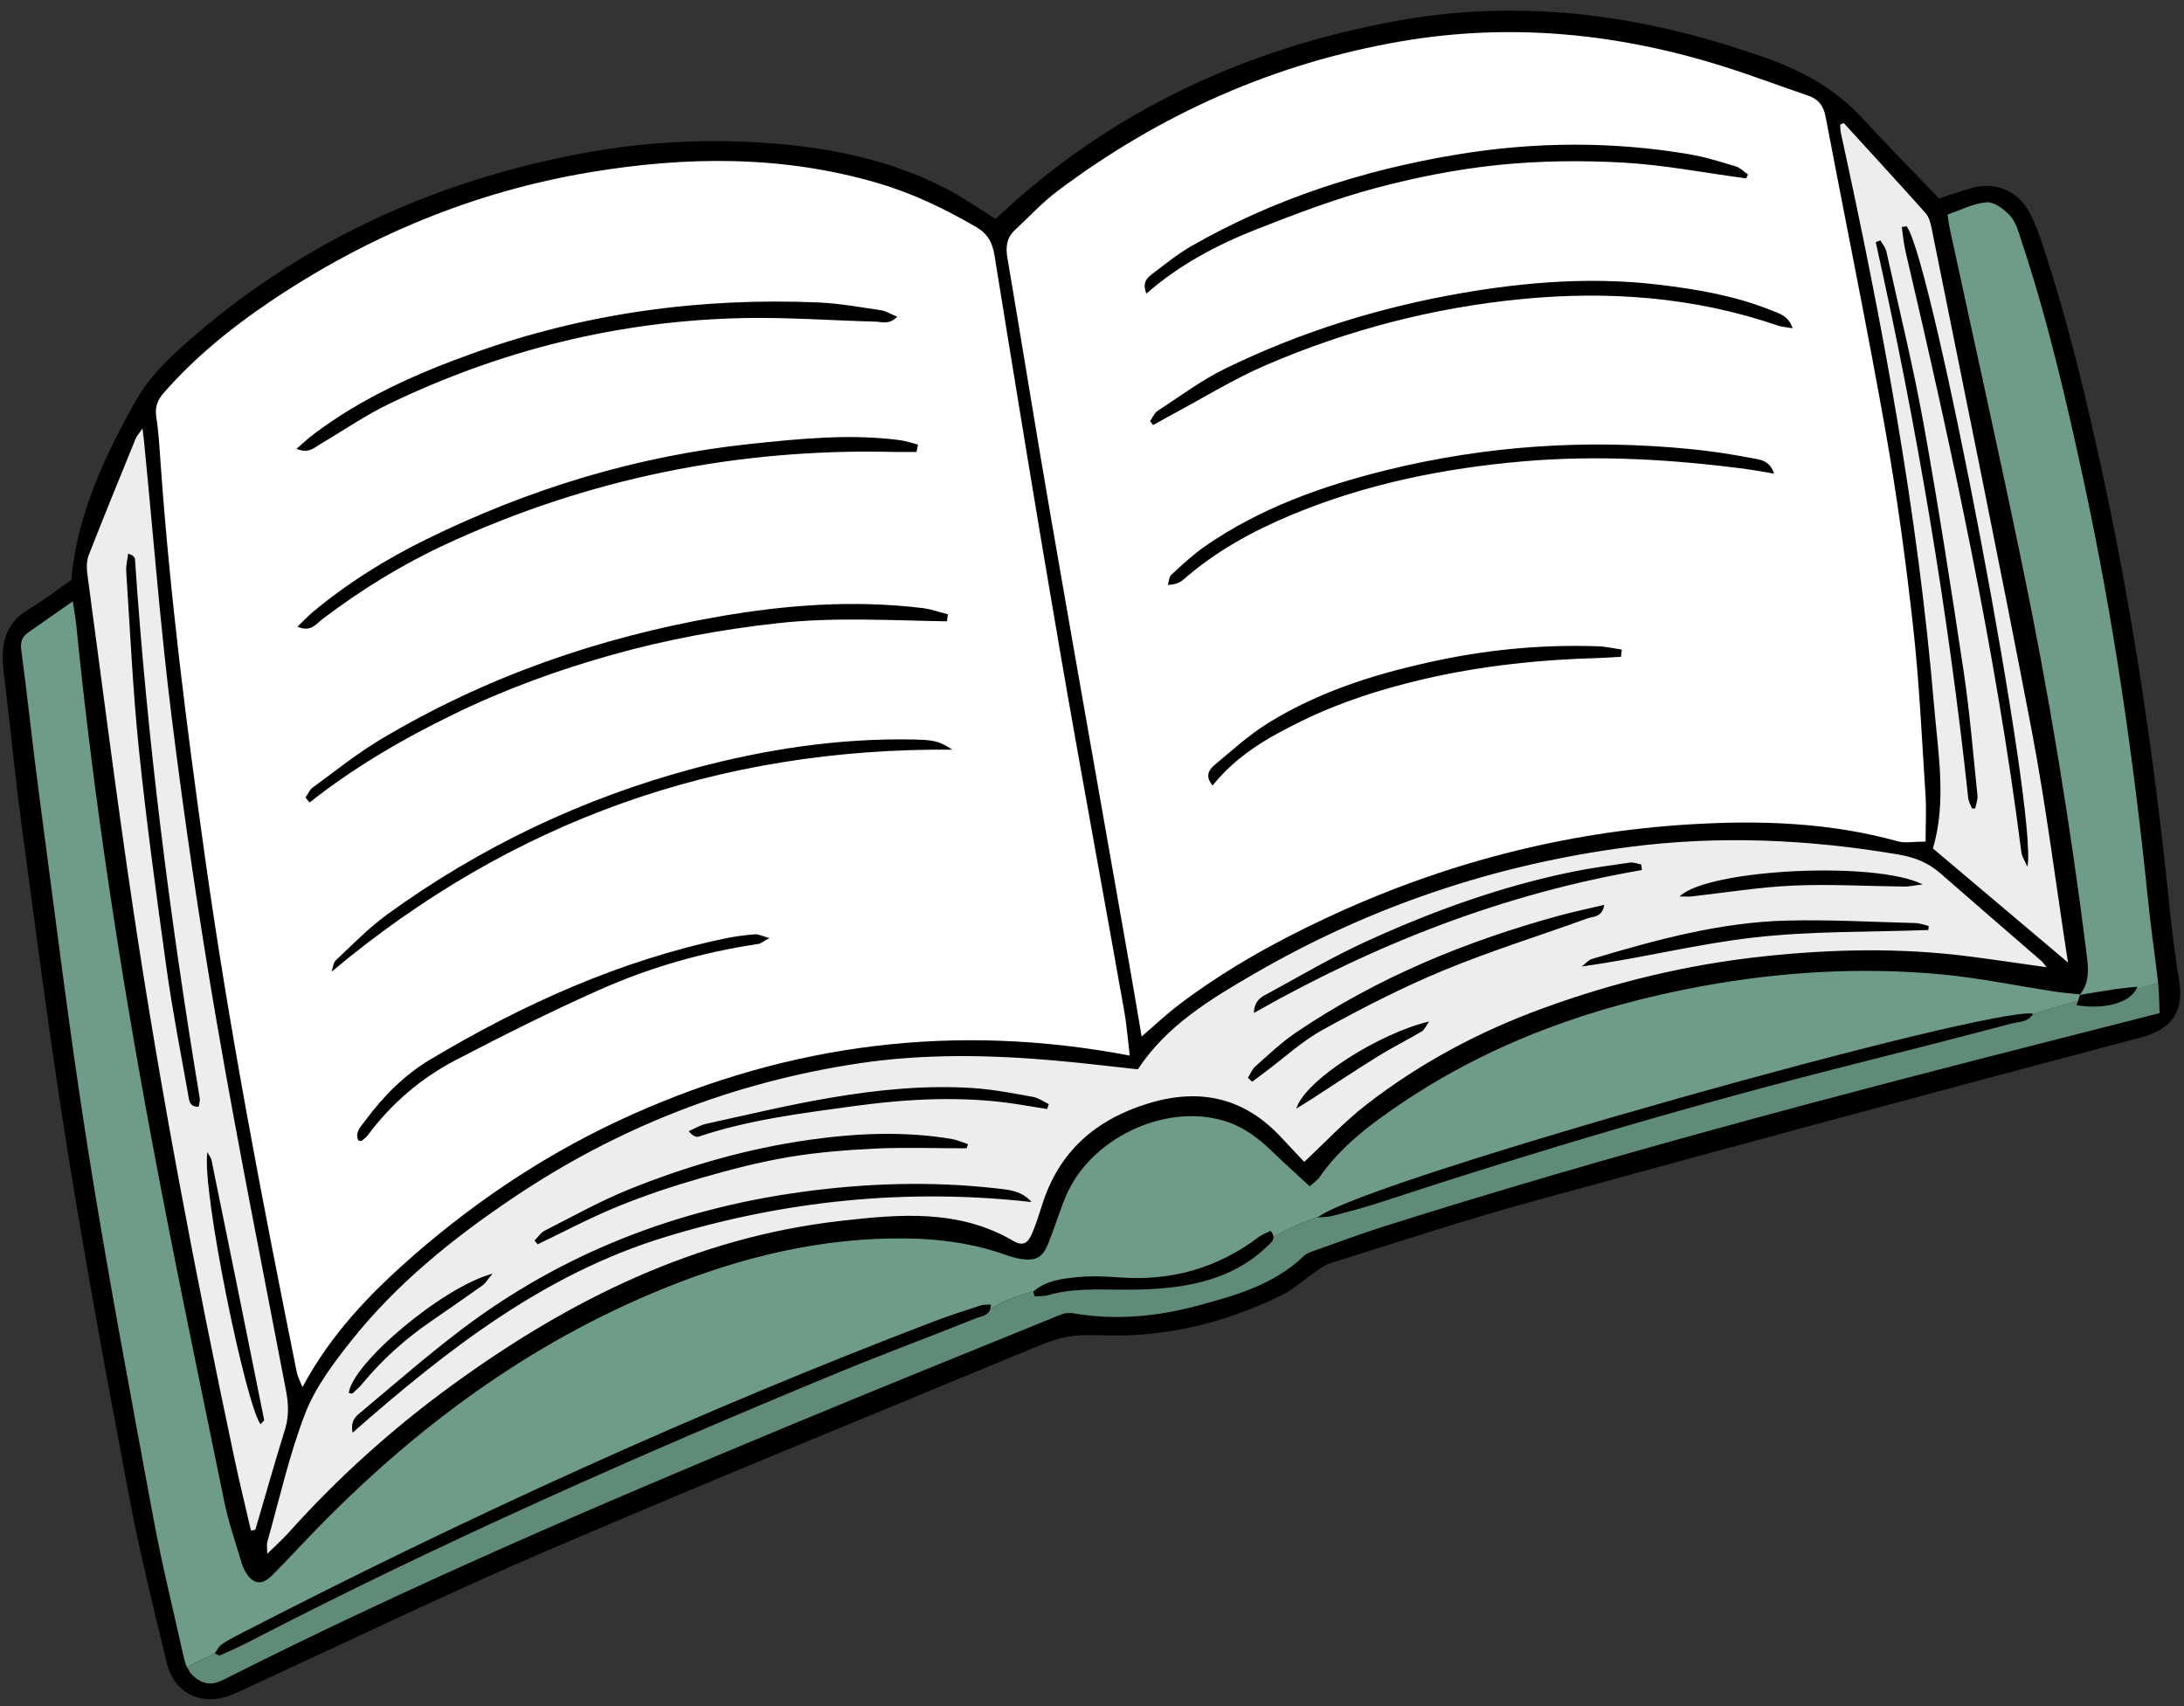
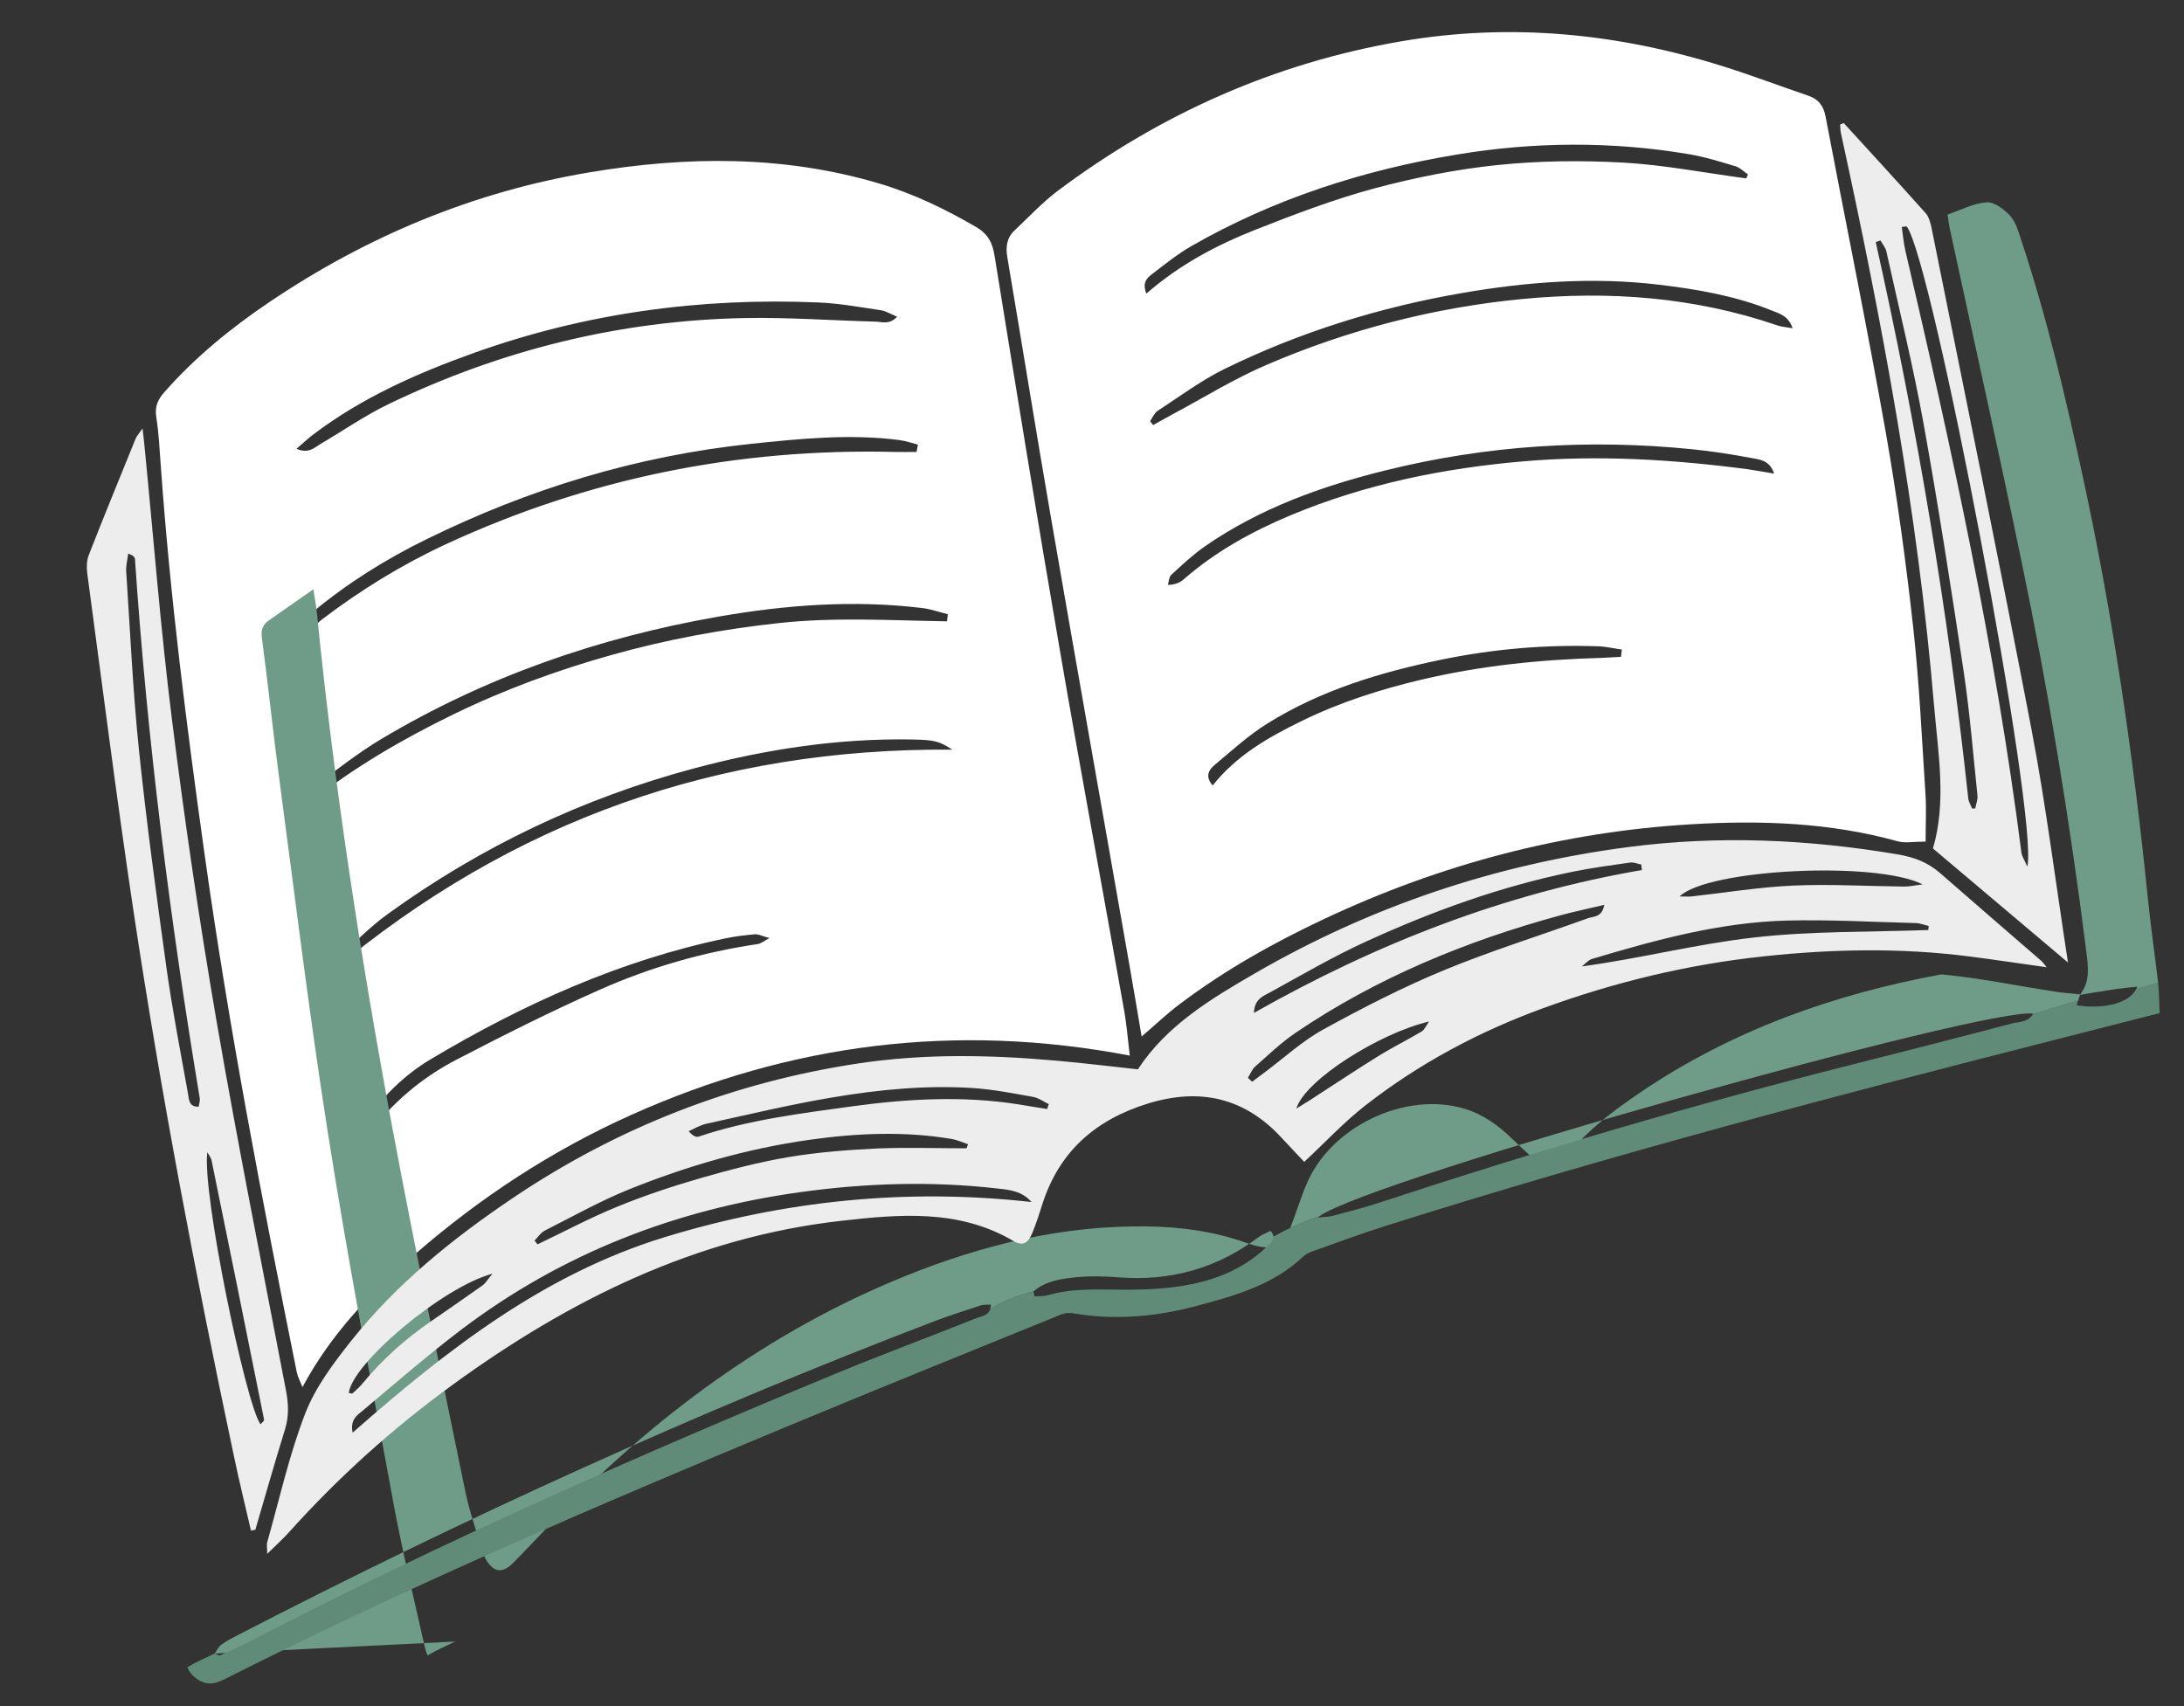
<svg xmlns="http://www.w3.org/2000/svg" height="191.2" preserveAspectRatio="xMidYMid meet" version="1.0" viewBox="-0.3 -1.2 244.7 191.2" width="244.7" zoomAndPan="magnify">
  <rect x="-0.3" y="-1.2" width="244.7" height="191.2" fill="#333333" stroke="none" />
  <g id="change1_1">
-     <path d="M239.55,115.05c-22.73,6.02-45.43,12.13-68.11,18.36c-7.63,2.09-15.15,4.58-22.71,6.94c-0.76,0.24-1.43,0.82-2.11,1.29 c-1.09,0.75-2.09,1.69-3.26,2.26c-6.29,3.08-12.93,4.76-19.99,4.53c-3.58-0.12-4.63,0.06-8.1,1.5 c-18.03,7.48-36.12,14.84-54.06,22.53c-11.24,4.82-22.26,10.15-33.38,15.26c-0.71,0.33-1.41,0.69-2.14,0.98 c-3.33,1.34-6.46-0.08-7.3-3.56c-1.52-6.25-3.06-12.5-4.25-18.81c-2.42-12.79-4.78-25.6-6.85-38.46 c-1.89-11.77-3.42-23.6-5.01-35.42C1.44,86.31,0.85,80.13,0.1,73.98c-0.35-2.86,0.09-5.28,2.81-6.91c1.67-1,3.23-2.2,4.76-3.26 c0.69-7.42,3.77-13.97,7.32-20.23c1.58-2.79,4.14-5.14,6.62-7.27c12.43-10.66,26.87-17.18,42.9-20.25 c6.27-1.2,12.61-1.65,18.98-1.36c7.65,0.35,15.14,1.62,22.05,5.15c2.01,1.03,3.88,2.35,5.71,3.48c12.68-11.99,27.89-19.1,45-22.2 c12.67-2.3,25.17-1,37.42,2.87c1.27,0.4,2.54,0.81,3.79,1.25c4.12,1.46,7.86,3.5,10.88,6.77c2.76,2.99,5.62,5.9,8.62,9.03 c1.19-0.39,2.36-0.81,3.56-1.16c2.69-0.79,5.2,0.21,6.56,2.7c0.6,1.09,1.02,2.29,1.42,3.48c2.92,8.72,5.02,17.65,6.95,26.62 c3.3,15.36,5.57,30.88,7.2,46.5c0.32,3.12,0.67,6.25,1.19,9.34C244.41,111.99,243.23,114.08,239.55,115.05z" fill="inherit" />
-   </g>
+     </g>
  <g id="change2_1">
    <path d="M126.28,117.08c-19.5-3.72-38-1.36-55.84,6.64c-8.88,3.98-16.92,9.25-24.25,15.62 c-4.87,4.24-9.35,8.83-12.6,14.89c-0.3-0.76-0.55-1.2-0.64-1.68c-3.87-19.22-7.59-38.48-10.31-57.9 c-2.04-14.53-3.89-29.09-4.93-43.73c-0.13-1.8-0.22-3.61-0.5-5.39c-0.18-1.14,0.16-1.94,0.88-2.76c3.45-3.92,7.45-7.19,11.76-10.1 c10.94-7.39,22.9-12.38,35.91-14.56c10.85-1.82,21.71-1.93,32.41,1.24c3.86,1.14,7.45,2.88,10.92,4.9c1.27,0.74,1.81,1.73,2.04,3.19 c2.38,14.71,4.77,29.42,7.3,44.11c2.31,13.45,4.81,26.87,7.19,40.31C125.93,113.53,126.06,115.25,126.28,117.08z M105.8,68.42 c0.03-0.26,0.07-0.53,0.1-0.79c-0.93-0.23-1.86-0.57-2.8-0.69C95.4,66,87.77,66.57,80.16,67.9c-13.4,2.34-26.06,6.74-37.76,13.72 c-2.68,1.6-5.14,3.58-7.67,5.43c-0.35,0.26-0.54,0.74-0.8,1.12c0.15,0.18,0.31,0.37,0.46,0.55c4.98-3.94,10.41-7.1,16.08-9.86 c5.72-2.79,11.68-4.97,17.79-6.68c6.11-1.72,12.35-2.87,18.67-3.56C93.2,67.93,99.5,68.32,105.8,68.42z M32.92,49.09 c1.37,0.58,1.99-0.13,2.67-0.53c2.57-1.51,5.03-3.22,7.71-4.51c12.54-6.03,25.78-9.32,39.7-9.61c4.93-0.1,9.88,0.27,14.82,0.4 c0.71,0.02,1.51,0.38,2.4-0.55c-0.75-0.31-1.27-0.65-1.83-0.73c-2.33-0.34-4.65-0.77-7-0.87c-13.23-0.56-26.14,1.19-38.63,5.67 c-6.37,2.28-12.53,5.01-17.97,9.13C34.22,47.92,33.7,48.42,32.92,49.09z M102.39,49.44c0.05-0.27,0.11-0.55,0.16-0.82 c-0.7-0.18-1.38-0.42-2.09-0.51c-5.58-0.72-11.12-0.15-16.67,0.43c-12.77,1.35-24.86,5.05-36.36,10.71 c-4.52,2.22-8.78,4.88-12.66,8.11c-0.56,0.47-1.06,1.01-1.74,1.66c1.5,0.66,2.09-0.31,2.76-0.82c4.33-3.29,8.92-6.12,13.85-8.41 C65.6,52.4,82.36,49.01,99.9,49.44C100.73,49.46,101.56,49.44,102.39,49.44z M106.4,82.8c-1.48-0.97-2.04-1.09-4.47-1.14 c-8.3-0.15-16.41,1.09-24.4,3.22c-12.48,3.33-23.97,8.79-34.43,16.37c-2.08,1.51-3.89,3.39-5.78,5.16 c-0.29,0.28-0.32,0.84-0.47,1.27C57.07,90.75,80.19,82.59,106.4,82.8z M39.84,126.58c0.21,0.04,0.32,0.1,0.36,0.06 c0.24-0.19,0.51-0.37,0.69-0.61c2.66-3.59,6-6.44,9.93-8.48c5.27-2.74,10.6-5.42,16.03-7.83c5.66-2.52,11.61-4.23,17.77-5.14 c0.32-0.05,0.61-0.3,1.3-0.67c-0.83-0.22-1.25-0.46-1.66-0.42c-1.09,0.09-2.18,0.23-3.26,0.45c-11.86,2.48-22.74,7.4-33.08,13.57 c-2.92,1.74-5.3,4.15-7.32,6.89C40.13,125.02,39.44,125.67,39.84,126.58z M215.45,93.1c-1.34,0-2.29,0.2-3.12-0.03 c-7.59-2.11-15.36-2.37-23.12-1.91c-14.4,0.85-28.13,4.48-41.19,10.63c-5.69,2.68-11.16,5.75-16.18,9.55 c-1.42,1.07-2.72,2.31-4.23,3.6c-0.47-2.79-0.91-5.41-1.37-8.02c-2.94-16.76-5.92-33.52-8.82-50.29 c-1.67-9.66-3.22-19.34-4.86-29.01c-0.2-1.18-0.05-2.19,0.82-3.01c1.6-1.5,3.11-3.13,4.85-4.44c11.49-8.61,24.3-14.31,38.46-16.74 c12.3-2.11,24.39-0.9,36.25,2.86c3.13,0.99,6.21,2.16,9.33,3.22c1.16,0.39,1.74,1.13,1.97,2.35c2.24,11.79,4.65,23.55,6.74,35.36 c1.28,7.26,2.27,14.58,3.08,21.9c0.69,6.23,0.97,12.51,1.38,18.78C215.54,89.45,215.45,91.02,215.45,93.1z M200.55,35.58 c-0.49-1.44-1.54-1.66-2.42-2.02c-4.04-1.62-8.28-2.35-12.57-2.86c-7.39-0.88-14.72-0.33-22.03,0.93 c-9.25,1.6-18.14,4.36-26.57,8.48c-2.66,1.3-5.07,3.11-7.56,4.73c-0.37,0.24-0.57,0.76-0.84,1.15c0.11,0.15,0.23,0.3,0.34,0.44 c0.7-0.39,1.4-0.79,2.11-1.17c3.52-1.88,6.94-4.01,10.6-5.58c9.13-3.92,18.68-6.41,28.59-7.37c9.71-0.94,19.28-0.24,28.58,2.93 C199.24,35.42,199.75,35.44,200.55,35.58z M128.14,31.7c3.75-3.27,7.9-5.45,12.25-7.17c4.36-1.72,8.78-3.4,13.3-4.62 c4.52-1.21,9.17-2.14,13.82-2.62c4.66-0.48,9.4-0.53,14.08-0.27c4.6,0.26,9.17,1.16,13.76,1.77c0.07-0.15,0.14-0.3,0.2-0.44 c-0.46-0.31-0.87-0.76-1.38-0.91c-1.72-0.52-3.45-1.06-5.22-1.36c-8.66-1.46-17.34-1.4-25.98,0.03 c-10.5,1.74-20.54,4.96-29.81,10.28c-1.55,0.89-2.96,2.04-4.39,3.13C128.24,29.94,127.64,30.42,128.14,31.7z M198.47,51.87 c-0.48-1.54-1.66-1.58-2.66-1.77c-2.15-0.41-4.33-0.74-6.51-0.96c-11.58-1.17-23.04-0.44-34.34,2.36 c-7.19,1.78-14.12,4.26-20.26,8.52c-1.34,0.93-2.55,2.07-3.76,3.18c-0.26,0.24-0.27,0.76-0.39,1.14c0.82-0.02,1.36-0.26,1.78-0.63 c3.59-3.13,7.69-5.39,12.06-7.21c8.33-3.47,17.07-5.24,26.02-6.01c8.4-0.72,16.78-0.21,25.12,0.89 C196.51,51.52,197.49,51.71,198.47,51.87z M181.32,72.4c0.03-0.27,0.06-0.55,0.09-0.82c-0.88-0.12-1.76-0.33-2.64-0.36 c-5.91-0.21-11.77,0.3-17.55,1.49c-6.87,1.42-13.55,3.43-19.55,7.18c-2.11,1.32-3.98,3.04-5.9,4.64c-0.64,0.54-1.08,1.28-0.2,2.28 c2.72-3.41,6.26-5.4,9.93-7.2c4.31-2.12,8.87-3.57,13.53-4.67c6.59-1.55,13.3-2.24,20.06-2.42 C179.83,72.49,180.58,72.44,181.32,72.4z" fill="#FFF" />
  </g>
  <g id="change3_1">
-     <path d="M241.5,108.93c-0.81,0.25-1.63,0.47-2.44,0.7c0.04-0.09,0.08-0.18,0.11-0.27c-0.85,0.09-1.6,0.15-2.34,0.26 c-1.36,0.2-2.71,0.43-4.07,0.65c0.01-0.02,0.01-0.04,0.02-0.05c-0.01,0-0.01,0-0.02,0c1.14-1.41,0.91-3.07,0.71-4.67 c-1.84-14.64-4.23-29.19-7.23-43.63c-2.59-12.52-5.38-24.99-8.08-37.49c-0.1-0.46-0.15-0.93-0.25-1.59 c1.45-0.49,2.89-1.26,4.38-1.37c0.86-0.06,1.98,0.79,2.65,1.53c0.64,0.72,0.93,1.8,1.24,2.76c2.92,8.8,5.02,17.81,6.97,26.86 c3.33,15.43,5.59,31.03,7.19,46.73C240.66,102.56,241.13,105.74,241.5,108.93z M23.75,184.08c0.27-0.37,0.45-0.79,0.77-1.01 c0.64-0.45,1.34-0.81,2.04-1.17c25.3-13.05,51.15-24.86,77.74-35.02c1.75-0.67,3.55-1.24,5.33-1.82c0.32-0.1,0.69-0.05,1.1-0.08 c-0.01,0.22-0.04,0.4-0.1,0.55c1.47-1,3.19-1.58,4.9-2.05c1.37-1.18,3.12-1.4,4.83-1.57c1.55-0.15,3.14-0.1,4.7,0.02 c5.8,0.45,11.02-1.01,15.67-4.52c0.4-0.3,0.9-0.47,1.33-0.69c0.22,0.26,0.31,0.48,0.32,0.67c1.68-0.94,3.37-1.68,5.11-2.29 c5.78-4.19,75.28-23.63,80.02-22.71c-0.01,0.03-0.03,0.05-0.05,0.07c1.67-0.54,3.4-1.07,5.07-1.53c0.08-0.22,0.15-0.44,0.22-0.66 c-0.02,0-0.03,0.01-0.05,0.01c0.02-0.02,0.03-0.04,0.05-0.06c-0.92-0.1-1.85-0.16-2.76-0.3c-4.26-0.65-8.5-1.54-12.78-1.94 c-9.03-0.84-18.04-0.3-26.96,1.35c-12.08,2.23-23.46,6.27-33.7,13.21c-3.39,2.3-6.64,4.75-9.02,8.18c-0.21,0.31-0.55,0.52-1.08,1.01 c-1.46-1.35-2.91-2.64-4.29-3.98c-1.54-1.49-3.22-2.73-5.31-3.36c-6.66-2.01-15.06,1.99-17.76,8.52c-0.72,1.74-1.26,3.55-1.97,5.29 c-0.62,1.51-1.36,1.9-2.95,1.68c-0.62-0.08-1.23-0.27-1.82-0.48c-3.59-1.27-7.29-1.78-11.09-1.83c-9.41-0.13-18.35,2.04-27.01,5.53 c-15.33,6.18-28.28,15.82-39.68,27.66c-1.47,1.52-2.9,3.08-4.4,4.58c-1.16,1.16-2.18,0.98-3.01-0.49c-0.15-0.27-0.28-0.56-0.37-0.86 c-0.66-2.26-1.46-4.49-1.93-6.78c-2.75-13.44-5.58-26.88-8.1-40.37c-3.59-19.21-6.57-38.51-8.51-57.96c-0.08-0.8-0.23-1.6-0.4-2.7 c-1.88,1.32-3.41,2.39-4.95,3.46c-0.7,0.49-0.94,1.03-0.82,1.98c0.72,5.36,1.27,10.75,1.99,16.12c1.76,13.22,3.37,26.46,5.45,39.63 c2.19,13.86,4.8,27.66,7.35,41.47c0.97,5.24,2.25,10.42,3.41,15.63c0.09,0.41,0.2,0.81,0.37,1.17c0.99-0.59,2.06-1.06,3.09-1.55 C23.76,184.08,23.75,184.08,23.75,184.08z" fill="#6E9C88" />
+     <path d="M241.5,108.93c-0.81,0.25-1.63,0.47-2.44,0.7c0.04-0.09,0.08-0.18,0.11-0.27c-0.85,0.09-1.6,0.15-2.34,0.26 c-1.36,0.2-2.71,0.43-4.07,0.65c0.01-0.02,0.01-0.04,0.02-0.05c-0.01,0-0.01,0-0.02,0c1.14-1.41,0.91-3.07,0.71-4.67 c-1.84-14.64-4.23-29.19-7.23-43.63c-2.59-12.52-5.38-24.99-8.08-37.49c-0.1-0.46-0.15-0.93-0.25-1.59 c1.45-0.49,2.89-1.26,4.38-1.37c0.86-0.06,1.98,0.79,2.65,1.53c0.64,0.72,0.93,1.8,1.24,2.76c2.92,8.8,5.02,17.81,6.97,26.86 c3.33,15.43,5.59,31.03,7.19,46.73C240.66,102.56,241.13,105.74,241.5,108.93z M23.75,184.08c0.27-0.37,0.45-0.79,0.77-1.01 c0.64-0.45,1.34-0.81,2.04-1.17c25.3-13.05,51.15-24.86,77.74-35.02c1.75-0.67,3.55-1.24,5.33-1.82c0.32-0.1,0.69-0.05,1.1-0.08 c-0.01,0.22-0.04,0.4-0.1,0.55c1.47-1,3.19-1.58,4.9-2.05c1.37-1.18,3.12-1.4,4.83-1.57c1.55-0.15,3.14-0.1,4.7,0.02 c5.8,0.45,11.02-1.01,15.67-4.52c0.4-0.3,0.9-0.47,1.33-0.69c0.22,0.26,0.31,0.48,0.32,0.67c1.68-0.94,3.37-1.68,5.11-2.29 c5.78-4.19,75.28-23.63,80.02-22.71c-0.01,0.03-0.03,0.05-0.05,0.07c1.67-0.54,3.4-1.07,5.07-1.53c0.08-0.22,0.15-0.44,0.22-0.66 c-0.02,0-0.03,0.01-0.05,0.01c0.02-0.02,0.03-0.04,0.05-0.06c-0.92-0.1-1.85-0.16-2.76-0.3c-4.26-0.65-8.5-1.54-12.78-1.94 c-12.08,2.23-23.46,6.27-33.7,13.21c-3.39,2.3-6.64,4.75-9.02,8.18c-0.21,0.31-0.55,0.52-1.08,1.01 c-1.46-1.35-2.91-2.64-4.29-3.98c-1.54-1.49-3.22-2.73-5.31-3.36c-6.66-2.01-15.06,1.99-17.76,8.52c-0.72,1.74-1.26,3.55-1.97,5.29 c-0.62,1.51-1.36,1.9-2.95,1.68c-0.62-0.08-1.23-0.27-1.82-0.48c-3.59-1.27-7.29-1.78-11.09-1.83c-9.41-0.13-18.35,2.04-27.01,5.53 c-15.33,6.18-28.28,15.82-39.68,27.66c-1.47,1.52-2.9,3.08-4.4,4.58c-1.16,1.16-2.18,0.98-3.01-0.49c-0.15-0.27-0.28-0.56-0.37-0.86 c-0.66-2.26-1.46-4.49-1.93-6.78c-2.75-13.44-5.58-26.88-8.1-40.37c-3.59-19.21-6.57-38.51-8.51-57.96c-0.08-0.8-0.23-1.6-0.4-2.7 c-1.88,1.32-3.41,2.39-4.95,3.46c-0.7,0.49-0.94,1.03-0.82,1.98c0.72,5.36,1.27,10.75,1.99,16.12c1.76,13.22,3.37,26.46,5.45,39.63 c2.19,13.86,4.8,27.66,7.35,41.47c0.97,5.24,2.25,10.42,3.41,15.63c0.09,0.41,0.2,0.81,0.37,1.17c0.99-0.59,2.06-1.06,3.09-1.55 C23.76,184.08,23.75,184.08,23.75,184.08z" fill="#6E9C88" />
  </g>
  <g id="change4_1">
    <path d="M241.5,108.95c0.12,1.07,0.11,2.16,0.17,3.37c-3.64,0.93-7.11,1.82-10.59,2.7 c-25.59,6.51-51.13,13.23-76.31,21.2c-2.54,0.8-5.04,1.74-7.55,2.63c-0.51,0.18-1.09,0.35-1.46,0.71 c-3.38,3.23-7.71,4.43-12.02,5.58c-4.5,1.2-9.11,1.62-13.76,0.82c-0.43-0.07-0.94-0.05-1.34,0.11 c-10.23,4.16-20.46,8.29-30.66,12.53c-21.07,8.76-42.04,17.74-62.43,28.01c-1.16,0.59-2.29,1.31-3.72,0.36 c-0.57-0.38-0.92-0.84-1.15-1.35c0.99-0.59,2.06-1.06,3.09-1.55c0.31,0.13,0.49,0.26,0.58,0.22c1.13-0.51,2.27-1.02,3.38-1.59 c21.38-11.07,43.38-20.79,65.62-29.99c5.21-2.15,10.5-4.12,15.74-6.21c0.52-0.21,1.29-0.24,1.55-0.98c1.47-1,3.19-1.58,4.9-2.05 c-0.02,0.02-0.04,0.03-0.06,0.05c0.04,0.18,0.08,0.36,0.13,0.54c0.52-0.04,1.06,0,1.54-0.14c2.68-0.78,5.41-0.62,8.16-0.61 c2.64,0.02,5.34-0.09,7.92-0.62c3.15-0.64,6.12-1.95,8.49-4.28c0.29-0.28,0.7-0.57,0.66-1.03c1.68-0.94,3.37-1.68,5.11-2.29 c-0.06,0.04-0.12,0.09-0.16,0.13c0.59-0.06,1.2-0.05,1.76-0.2c1.82-0.48,3.64-0.96,5.42-1.55c17.43-5.73,35.01-10.92,52.8-15.41 c5.93-1.49,11.85-3.01,17.76-4.57c0.79-0.21,1.82-0.12,2.4-1.05c1.67-0.54,3.4-1.07,5.07-1.53c-0.06,0.17-0.12,0.35-0.18,0.53 c3.11,0.49,5.93-0.25,6.7-1.84c0.81-0.23,1.62-0.45,2.44-0.7C241.5,108.94,241.5,108.94,241.5,108.95z M232.76,110.28 c0.01-0.02,0.01-0.04,0.02-0.05c-0.01,0-0.01,0-0.02,0c-0.02,0.02-0.03,0.04-0.05,0.06C232.73,110.29,232.75,110.29,232.76,110.28z" fill="#608B79" />
  </g>
  <g id="change5_1">
    <path d="M229.01,107.18c-3.01-0.42-5.84-0.85-8.68-1.21c-7.67-0.99-15.34-0.83-23.02-0.01 c-8.47,0.9-16.67,2.88-24.66,5.79c-7.2,2.62-13.91,6.19-19.95,10.9c-2.39,1.86-4.48,4.11-6.87,6.34c-0.7-0.75-1.62-1.7-2.51-2.67 c-4.16-4.53-9.17-5.66-14.99-3.87c-5.89,1.81-10,5.4-11.87,11.37c-0.33,1.05-0.67,2.09-1.09,3.11c-0.5,1.22-1.07,1.54-2.17,0.9 c-6.11-3.58-12.78-2.97-19.29-2.23c-16.26,1.84-30.43,8.86-43.5,18.37c-6.69,4.86-12.81,10.37-18.34,16.53 c-0.67,0.75-1.43,1.42-2.43,2.41c0-0.68-0.08-1.03,0.01-1.33c1.37-4.83,2.45-9.77,4.26-14.43c1.14-2.93,3.16-5.61,5.14-8.11 c5.08-6.39,11.38-11.47,18.11-16c11.76-7.93,24.69-12.96,38.7-15.08c7.41-1.12,14.87-0.97,22.32-0.3c2.96,0.26,5.91,0.63,9.01,0.96 c3.2-4.89,8.13-7.87,13.09-10.74c12.99-7.52,26.94-12.21,41.83-14.16c10.14-1.33,20.18-0.88,30.24,0.82 c1.88,0.32,3.38,0.91,4.77,2.13c3.72,3.26,7.47,6.48,11.2,9.72C228.56,106.57,228.72,106.83,229.01,107.18z M115.28,133.49 c-1.08-1.24-2.47-1.37-3.85-1.52c-7.37-0.84-14.71-0.61-22.06,0.41c-13.96,1.94-26.69,6.86-37.95,15.38 c-3.81,2.89-7.43,6.04-11.09,9.11c-0.59,0.49-1.43,0.99-1.12,2.46c10.61-9.33,21.46-17.77,34.98-21.91 C87.61,133.32,101.28,131.92,115.28,133.49z M108,127.47c0.05-0.15,0.11-0.3,0.16-0.46c-0.61-0.2-1.21-0.48-1.84-0.59 c-5.32-0.89-10.65-0.65-15.95,0.1c-6.94,0.98-13.65,2.92-20.14,5.53c-3.26,1.31-6.35,3.05-9.49,4.64c-0.46,0.23-0.77,0.74-1.15,1.12 c0.11,0.14,0.23,0.28,0.34,0.42c3-1.43,5.95-3.01,9.03-4.26c3.04-1.24,6.18-2.28,9.34-3.19c3.23-0.93,6.51-1.78,9.83-2.34 c3.24-0.54,6.54-0.79,9.83-0.95C101.3,127.35,104.65,127.47,108,127.47z M183.66,96.29c-0.02-0.21-0.04-0.41-0.07-0.62 c-0.42-0.08-0.85-0.27-1.25-0.22c-2.17,0.31-4.34,0.6-6.49,1.04c-8.01,1.64-15.66,4.41-23.07,7.8c-3.7,1.69-7.22,3.75-10.79,5.71 c-0.72,0.4-1.74,0.71-1.8,2.3C153.97,104.49,168.28,98.93,183.66,96.29z M139.52,119.57c0.16,0.15,0.31,0.29,0.47,0.44 c0.46-0.34,0.92-0.69,1.38-1.03c2.19-1.63,4.24-3.54,6.62-4.84c4.38-2.41,8.86-4.71,13.48-6.62c5.27-2.18,10.74-3.87,16.11-5.82 c0.63-0.23,1.61-0.07,1.87-1.51c-1.78,0.42-3.35,0.75-4.91,1.17c-10.57,2.88-20.6,7-29.7,13.18c-1.61,1.09-3.03,2.47-4.5,3.76 C139.98,118.62,139.79,119.14,139.52,119.57z M215.75,103.01c0.02-0.15,0.03-0.3,0.05-0.45c-0.5-0.12-0.99-0.32-1.49-0.33 c-4.78-0.12-9.57-0.4-14.35-0.28c-7.51,0.18-14.71,2.16-21.86,4.29c-0.44,0.13-0.78,0.56-1.17,0.85c6.51-0.88,12.8-2.5,19.19-3.23 C202.61,103.11,209.2,103.25,215.75,103.01z M117.02,123.07c0.06-0.18,0.12-0.37,0.19-0.55c-0.58-0.28-1.14-0.7-1.75-0.81 c-2.23-0.4-4.47-0.84-6.72-0.99c-5.34-0.35-10.66,0.18-15.91,1.07c-4.69,0.79-9.34,1.91-13.99,2.93c-0.69,0.15-1.32,0.54-1.98,0.83 c0.44,0.52,0.82,0.7,1.11,0.61c5.6-1.88,11.43-2.6,17.25-3.4c6.15-0.84,12.32-1.19,18.49-0.23 C114.81,122.7,115.92,122.89,117.02,123.07z M187.88,99.25c0.75,0,1.04,0.03,1.32,0c3.81-0.42,7.6-1.05,11.42-1.22 c4.14-0.18,8.3,0.07,12.45,0.11c0.53,0.01,1.05-0.12,2.05-0.24C209.92,95.25,191.04,96.16,187.88,99.25z M38.78,154.89 c0.15,0.01,0.35,0.1,0.43,0.03c0.4-0.36,0.81-0.73,1.15-1.15c2.21-2.67,4.77-4.95,7.62-6.91c1.93-1.33,3.86-2.66,5.77-4.02 c0.36-0.26,0.59-0.68,1.13-1.32C49.29,143,39.14,151.6,38.78,154.89z M144.94,123.02c0.5-0.31,1-0.61,1.49-0.92 c2.56-1.65,5.09-3.35,7.68-4.95c1.59-0.99,3.28-1.82,4.89-2.78c0.3-0.18,0.45-0.59,0.82-1.11 C154.24,114.57,145.91,119.82,144.94,123.02z M27.82,170.31c-0.63-2.72-1.29-5.43-1.87-8.16c-4.31-20.33-8.21-40.75-11.3-61.31 c-1.88-12.57-3.48-25.18-5.17-37.77c-0.09-0.67-0.08-1.44,0.16-2.06c1.71-4.38,3.5-8.73,5.27-13.09c0.1-0.25,0.31-0.46,0.76-1.11 c0.11,0.97,0.18,1.47,0.22,1.97c1.01,10.23,1.8,20.48,3.08,30.67c1.41,11.28,3.06,22.55,4.99,33.75c2.38,13.83,5.14,27.6,7.78,41.39 c0.29,1.51,0.35,2.91-0.11,4.39c-1.16,3.73-2.22,7.48-3.32,11.23C28.15,170.25,27.99,170.28,27.82,170.31z M14.06,60.83 c-0.08,0.72-0.26,1.36-0.22,1.99c0.44,6.65,0.74,13.32,1.42,19.94c0.85,8.18,1.96,16.34,3.09,24.49c0.66,4.73,1.58,9.43,2.42,14.13 c0.11,0.6,0.08,1.47,1.19,1.43c0.05-0.35,0.17-0.67,0.12-0.96c-3.33-20.04-5.9-40.16-7.26-60.44c-0.01-0.13-0.16-0.25-0.26-0.36 C14.52,61.01,14.43,61,14.06,60.83z M22.93,127.91c-0.63,4.42,4.32,28.29,5.96,30.48c0.15-0.18,0.43-0.38,0.4-0.51 c-1.94-9.68-3.9-19.36-5.88-29.03C23.34,128.5,23.09,128.21,22.93,127.91z M206.28,12.59c3.06,3.35,6.13,6.69,9.15,10.07 c0.39,0.43,0.57,1.11,0.69,1.71c3.76,18.74,7.62,37.47,11.21,56.25c1.61,8.46,2.68,17.02,4.07,26.03 c-5.29-4.47-10.17-8.59-15.13-12.78c1.54-5.21,0.59-10.61,0.13-15.96c-1.82-21.68-5.81-43.02-10.45-64.24 c-0.06-0.29-0.05-0.6-0.08-0.91C206.01,12.69,206.15,12.64,206.28,12.59z M213.32,24.16c-0.18,0.02-0.36,0.05-0.54,0.07 c0.13,0.88,0.2,1.78,0.4,2.65c5.21,22.31,10.1,44.68,13,67.43c0.06,0.45,0.35,0.87,0.67,1.6C228.11,90.29,216.16,27.72,213.32,24.16 z M220.65,89.39c0.12,0,0.24,0,0.36,0c0.09-0.48,0.29-0.98,0.25-1.44c-0.48-4.61-0.85-9.23-1.53-13.8 c-1.4-9.31-2.84-18.62-4.51-27.88c-1.17-6.48-2.75-12.88-4.17-19.31c-0.1-0.44-0.44-0.82-0.66-1.22c-0.18,0.06-0.35,0.12-0.53,0.18 c4.6,20.57,8.1,41.32,10.36,62.26C220.24,88.59,220.49,88.98,220.65,89.39z" fill="#EDEDED" />
  </g>
</svg>